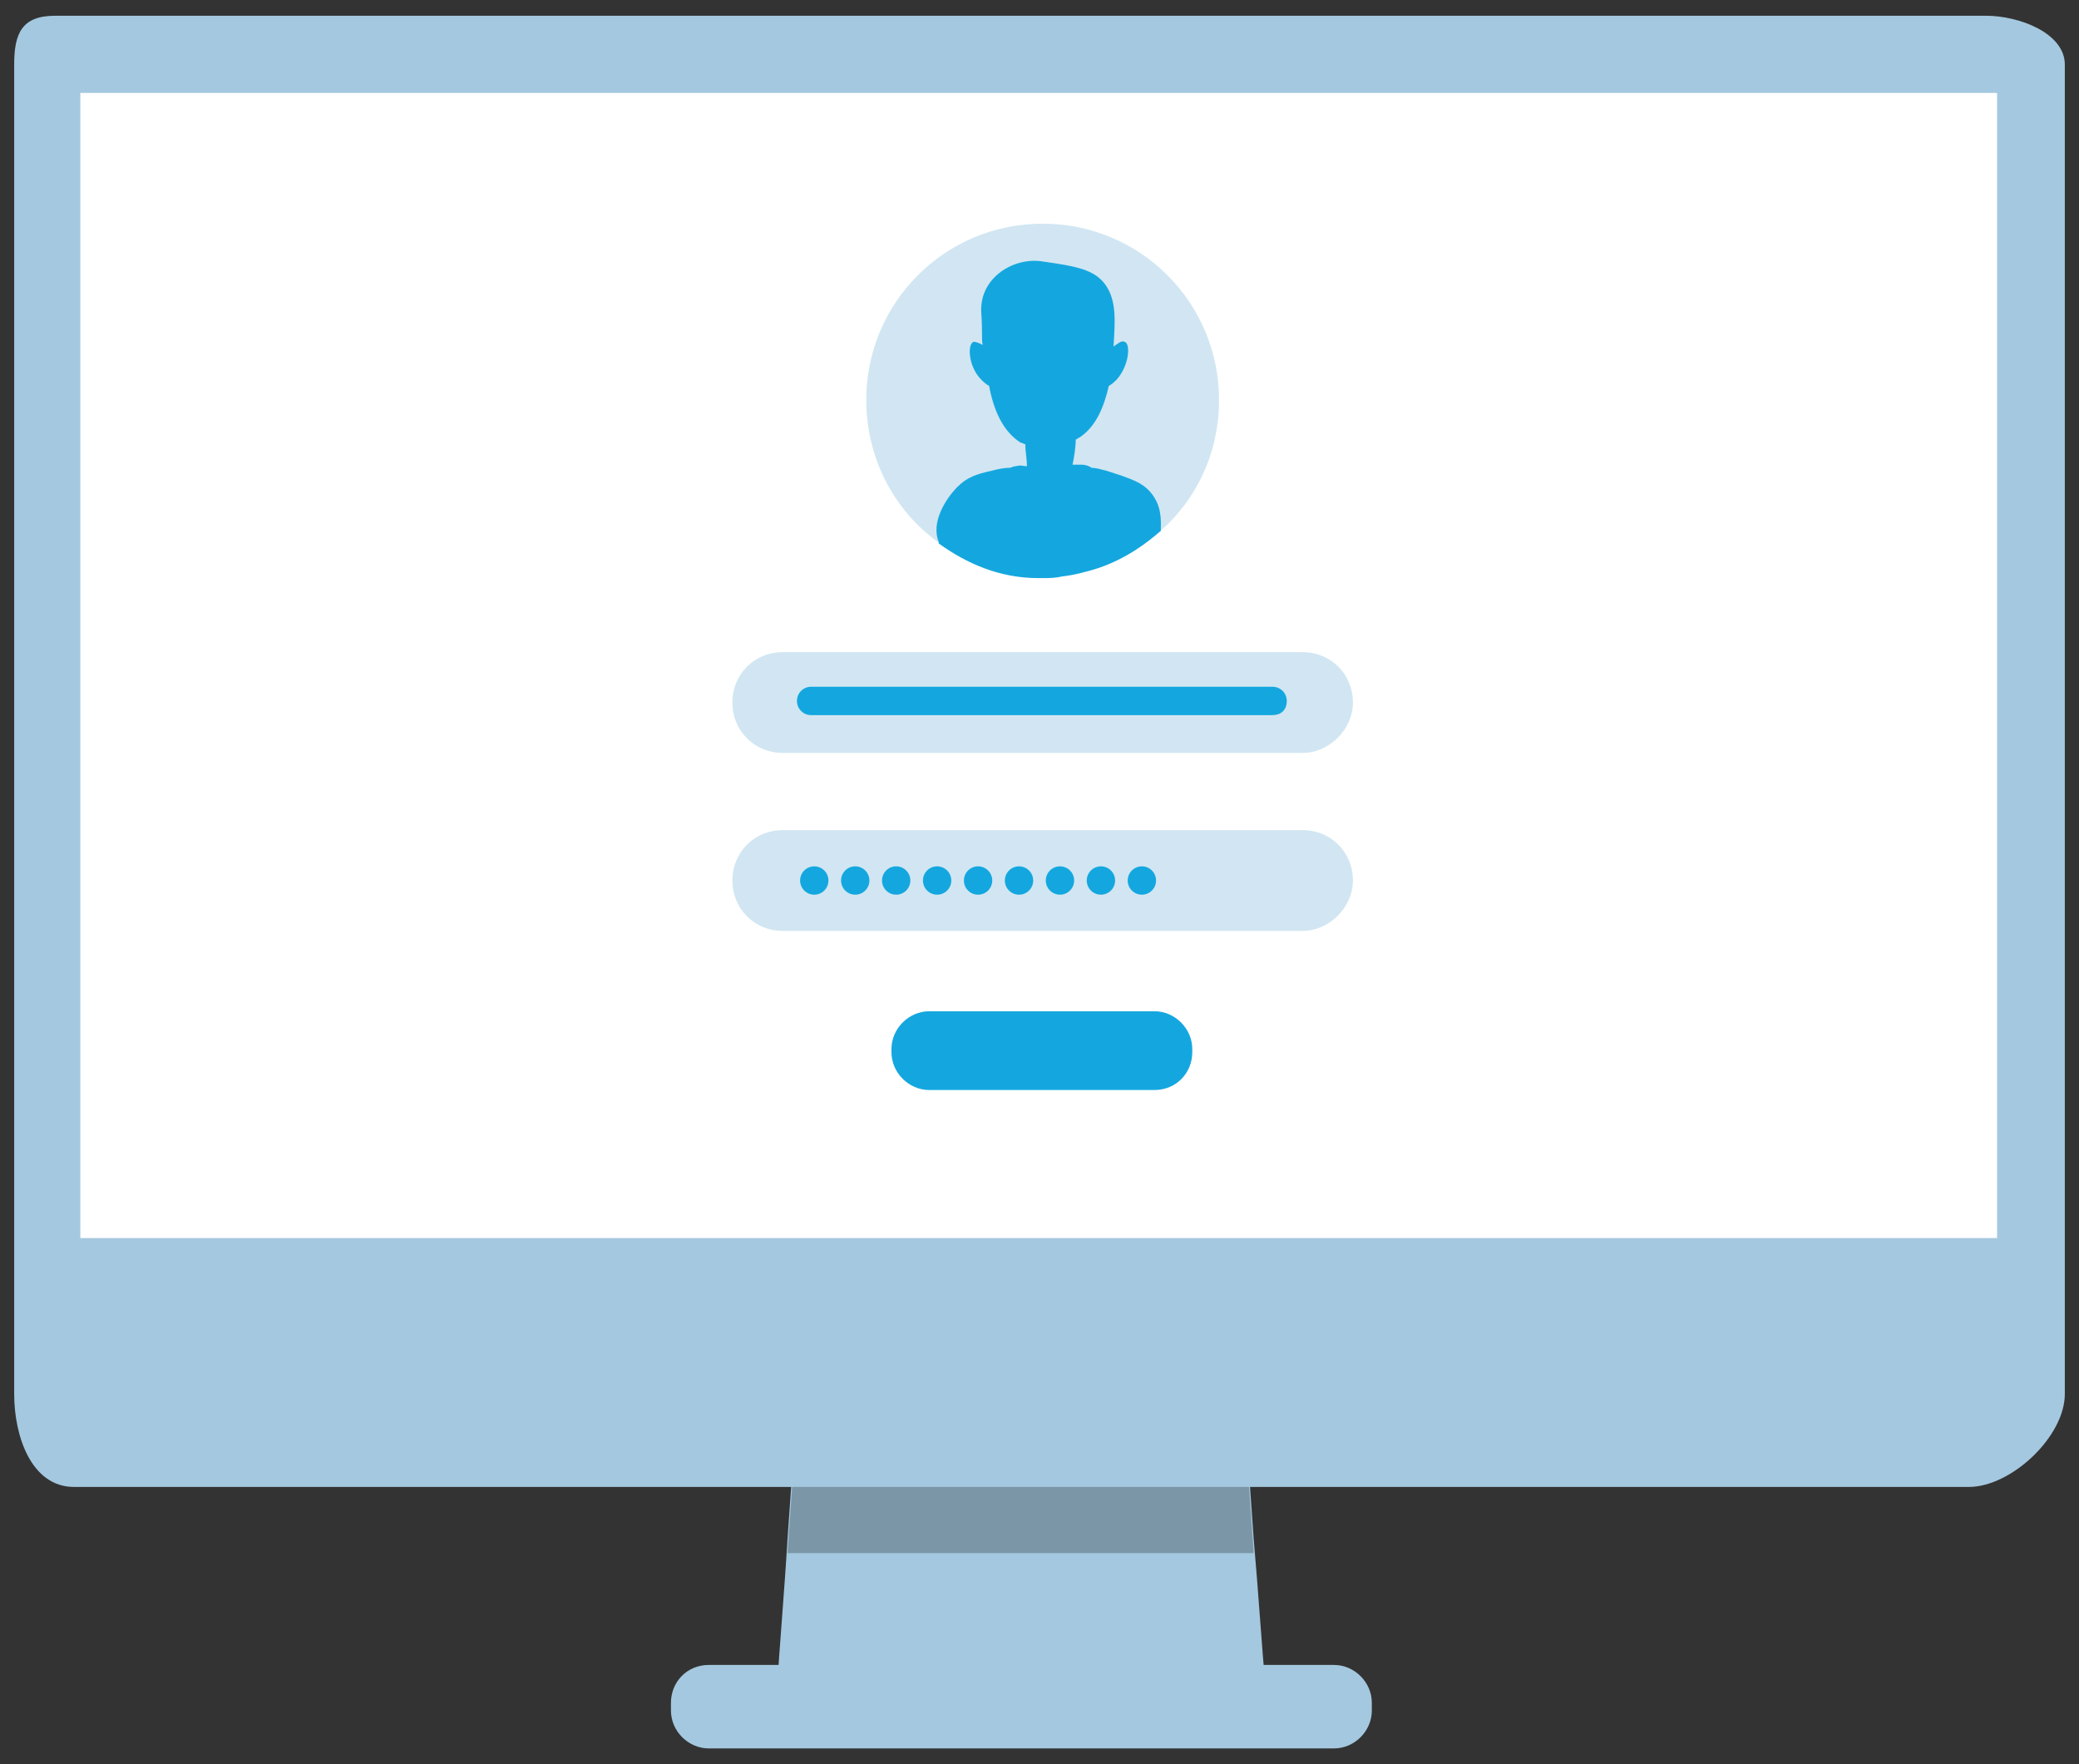
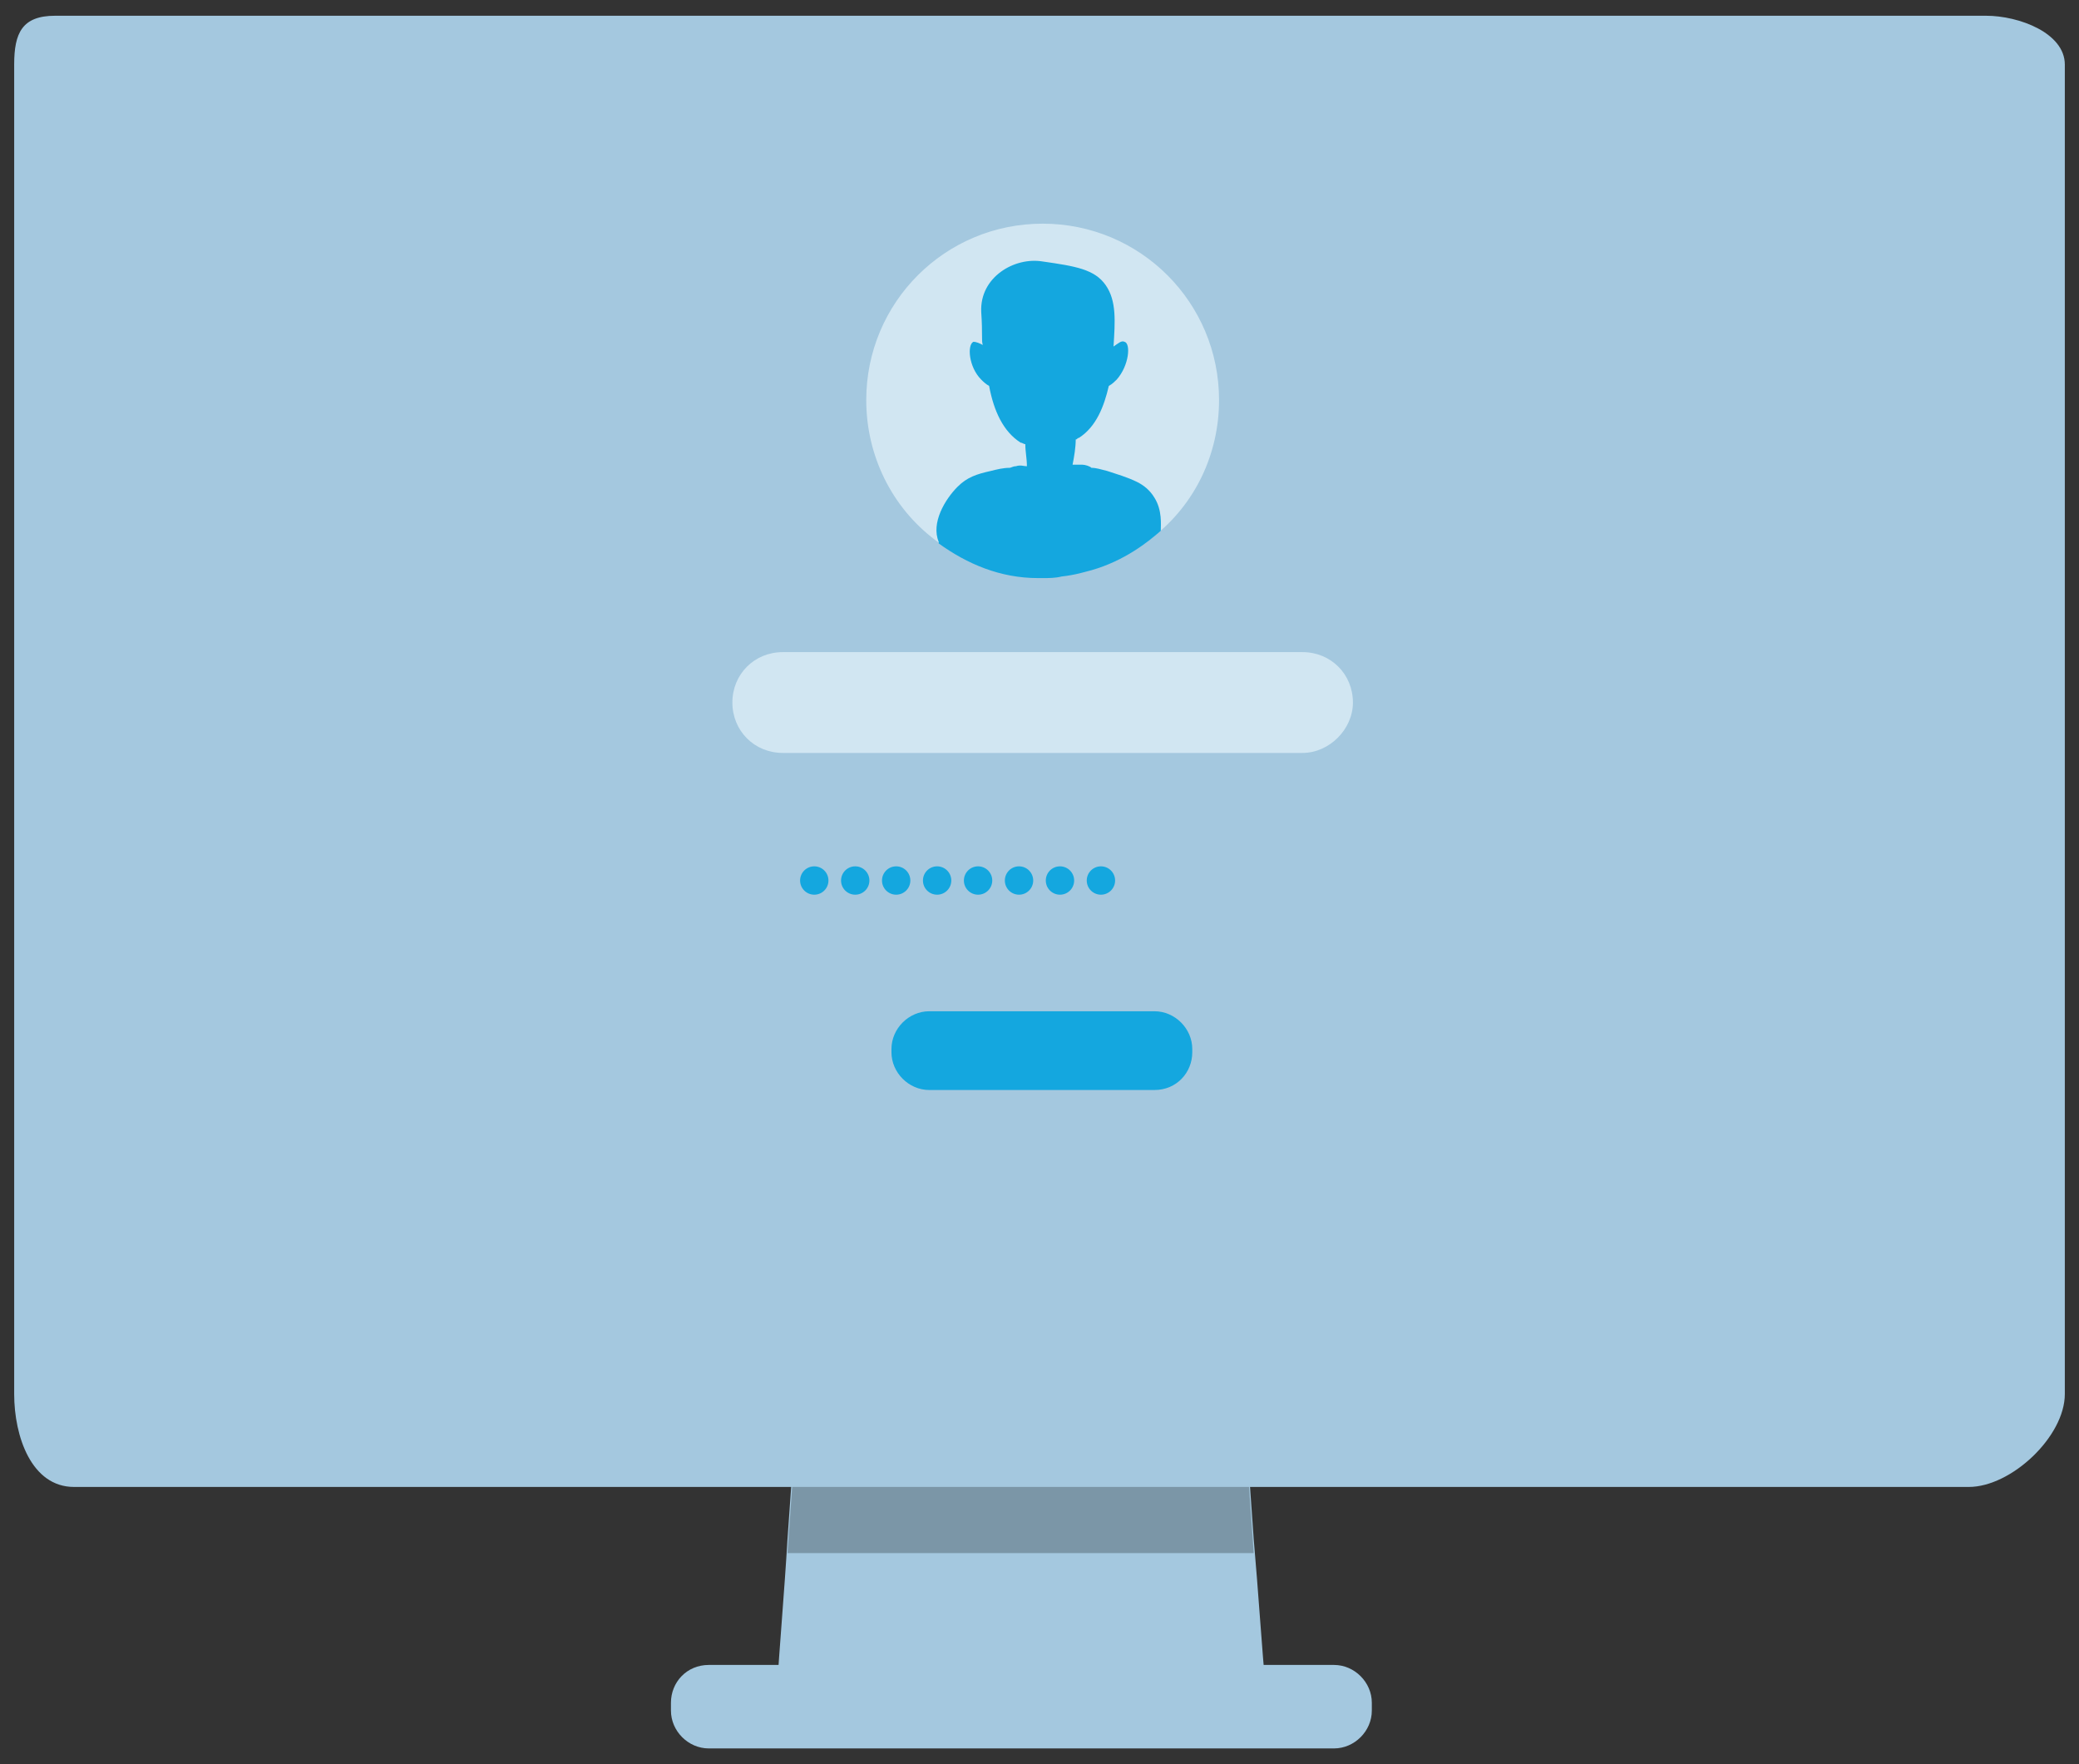
<svg xmlns="http://www.w3.org/2000/svg" version="1.1" id="Layer_1" x="0px" y="0px" viewBox="-473 905 132 112" style="enable-background:new -473 905 132 112;" xml:space="preserve">
  <rect x="-473" y="905" width="132" height="112" fill="#333333" stroke="none" />
  <style type="text/css">
	.st0{fill:#A4C8DF;}
	.st1{fill:#7B96A7;}
	.st2{fill:#FFFFFF;}
	.st3{fill:#D1E6F2;}
	.st4{fill:#14A7DF;}
</style>
  <g id="XMLID_640_">
    <path id="XMLID_641_" class="st0" d="M-392.6,1012.7c-5.2-0.1-25.9-0.1-31.1,0c0.2-3.3,0.5-6.6,0.7-10c0.2-2.8,0.4-5.7,0.6-8.5   h28.4c0.2,2.8,0.4,5.7,0.6,8.5C-393.1,1006.1-392.9,1009.4-392.6,1012.7z" />
    <path id="XMLID_642_" class="st1" d="M-393.4,1003.6H-423c0.2-2.8,0.4-5.7,0.6-8.5h28.4C-393.8,998-393.6,1000.8-393.4,1003.6z" />
    <path id="XMLID_643_" class="st0" d="M-428,1010.7h39.7c1.3,0,2.4,1.1,2.4,2.4v0.5c0,1.3-1.1,2.4-2.4,2.4H-428   c-1.3,0-2.4-1.1-2.4-2.4v-0.5C-430.4,1011.8-429.4,1010.7-428,1010.7z" />
    <path id="XMLID_644_" class="st0" d="M-346.9,906h-122.6c-2.1,0-2.6,1.1-2.6,3.1v70.4v0.3v13.7c0,2.7,1.1,5.9,3.8,5.9H-348   c2.7,0,6.1-3.2,6.1-5.9v-13.7v-0.3v-70.4C-341.9,907.1-344.8,906-346.9,906z" />
-     <rect id="XMLID_645_" x="-467.9" y="910.9" class="st2" width="121.7" height="72.7" />
    <g id="XMLID_647_">
      <path id="XMLID_648_" class="st3" d="M-395.9,930.4c0,3.5-1.6,6.6-4.1,8.6c-1.9,1.5-4.2,2.4-6.8,2.4c-2.5,0-4.8-0.8-6.7-2.3    c-2.6-2-4.3-5.2-4.3-8.7c0-6.1,4.9-11,11-11C-400.8,919.4-395.9,924.3-395.9,930.4z" />
      <path id="XMLID_658_" class="st3" d="M-406.8,941.6c-2.5,0-4.8-0.8-6.8-2.3c-2.8-2.1-4.4-5.4-4.4-8.9c0-6.2,5-11.2,11.2-11.2    c6.2,0,11.2,5,11.2,11.2c0,3.4-1.5,6.6-4.2,8.7C-401.9,940.7-404.3,941.6-406.8,941.6z M-406.8,919.6c-5.9,0-10.8,4.8-10.8,10.8    c0,3.4,1.5,6.5,4.2,8.6c1.9,1.4,4.2,2.2,6.5,2.2c2.5,0,4.8-0.8,6.7-2.3c2.6-2.1,4.1-5.1,4.1-8.4    C-396.1,924.5-400.9,919.6-406.8,919.6z" />
      <path id="XMLID_649_" class="st4" d="M-399.7,936.6c-0.3-0.5-0.7-0.8-1.1-1c-0.6-0.3-1.3-0.5-1.9-0.7c-0.4-0.1-0.7-0.2-1-0.2    c-0.1-0.1-0.4-0.2-0.6-0.2c-0.2,0-0.4,0-0.6,0c0.1-0.5,0.2-1.1,0.2-1.6c0.1,0,0.1-0.1,0.2-0.1c1.1-0.7,1.6-2,1.9-3.3    c0.2-0.1,0.4-0.3,0.5-0.4c0.8-0.9,0.9-2.3,0.5-2.4c-0.2-0.1-0.4,0.1-0.7,0.3c0.1-1.6,0.2-2.9-0.5-3.9c-0.7-1-1.9-1.2-4-1.5    c-1.8-0.3-4,1-3.9,3.2c0.1,1.5,0,1.8,0.1,2.1c-0.2-0.1-0.4-0.2-0.6-0.2c-0.4,0.2-0.3,1.6,0.5,2.4c0.1,0.1,0.3,0.3,0.5,0.4    c0.3,1.6,0.9,2.9,2,3.6c0.1,0,0.2,0.1,0.3,0.1c0,0.5,0.1,0.9,0.1,1.4h0c0,0,0,0,0,0c-0.2,0-0.4-0.1-0.7,0c-0.2,0-0.3,0.1-0.4,0.1    l0,0c-0.4,0-0.8,0.1-1.2,0.2c-0.9,0.2-1.5,0.4-2.1,1c-0.8,0.8-1.7,2.3-1.2,3.5c0,0,0,0,0,0.1c1.8,1.3,3.9,2.2,6.3,2.2    c0.1,0,0.2,0,0.3,0c0.4,0,0.8,0,1.2-0.1c0.9-0.1,1.5-0.3,1.9-0.4c2.1-0.6,3.6-1.8,4.4-2.5C-399.3,938.3-399.2,937.4-399.7,936.6z" />
    </g>
    <g id="XMLID_663_">
      <path id="XMLID_664_" class="st3" d="M-390.3,952.8h-33c-1.8,0-3.2-1.4-3.2-3.2l0,0c0-1.8,1.4-3.2,3.2-3.2h33    c1.8,0,3.2,1.4,3.2,3.2l0,0C-387.1,951.3-388.6,952.8-390.3,952.8z" />
-       <path id="XMLID_665_" class="st4" d="M-392.2,950.4h-29.3c-0.5,0-0.9-0.4-0.9-0.9l0,0c0-0.5,0.4-0.9,0.9-0.9h29.3    c0.5,0,0.9,0.4,0.9,0.9l0,0C-391.3,950.1-391.7,950.4-392.2,950.4z" />
    </g>
    <path id="XMLID_666_" class="st4" d="M-399.7,974.2H-414c-1.3,0-2.4-1.1-2.4-2.4v-0.2c0-1.3,1.1-2.4,2.4-2.4h14.3   c1.3,0,2.4,1.1,2.4,2.4v0.2C-397.3,973.1-398.3,974.2-399.7,974.2z" />
    <g id="XMLID_667_">
-       <path id="XMLID_668_" class="st3" d="M-390.3,964.1h-33c-1.8,0-3.2-1.4-3.2-3.2l0,0c0-1.8,1.4-3.2,3.2-3.2h33    c1.8,0,3.2,1.4,3.2,3.2l0,0C-387.1,962.6-388.6,964.1-390.3,964.1z" />
      <g id="XMLID_669_">
        <circle id="XMLID_670_" class="st4" cx="-421.3" cy="960.9" r="0.9" />
        <circle id="XMLID_671_" class="st4" cx="-418.7" cy="960.9" r="0.9" />
        <circle id="XMLID_672_" class="st4" cx="-416.1" cy="960.9" r="0.9" />
        <circle id="XMLID_673_" class="st4" cx="-413.5" cy="960.9" r="0.9" />
        <circle id="XMLID_674_" class="st4" cx="-410.9" cy="960.9" r="0.9" />
        <circle id="XMLID_675_" class="st4" cx="-408.3" cy="960.9" r="0.9" />
        <circle id="XMLID_676_" class="st4" cx="-405.7" cy="960.9" r="0.9" />
        <circle id="XMLID_677_" class="st4" cx="-403.1" cy="960.9" r="0.9" />
-         <circle id="XMLID_678_" class="st4" cx="-400.5" cy="960.9" r="0.9" />
      </g>
    </g>
  </g>
</svg>